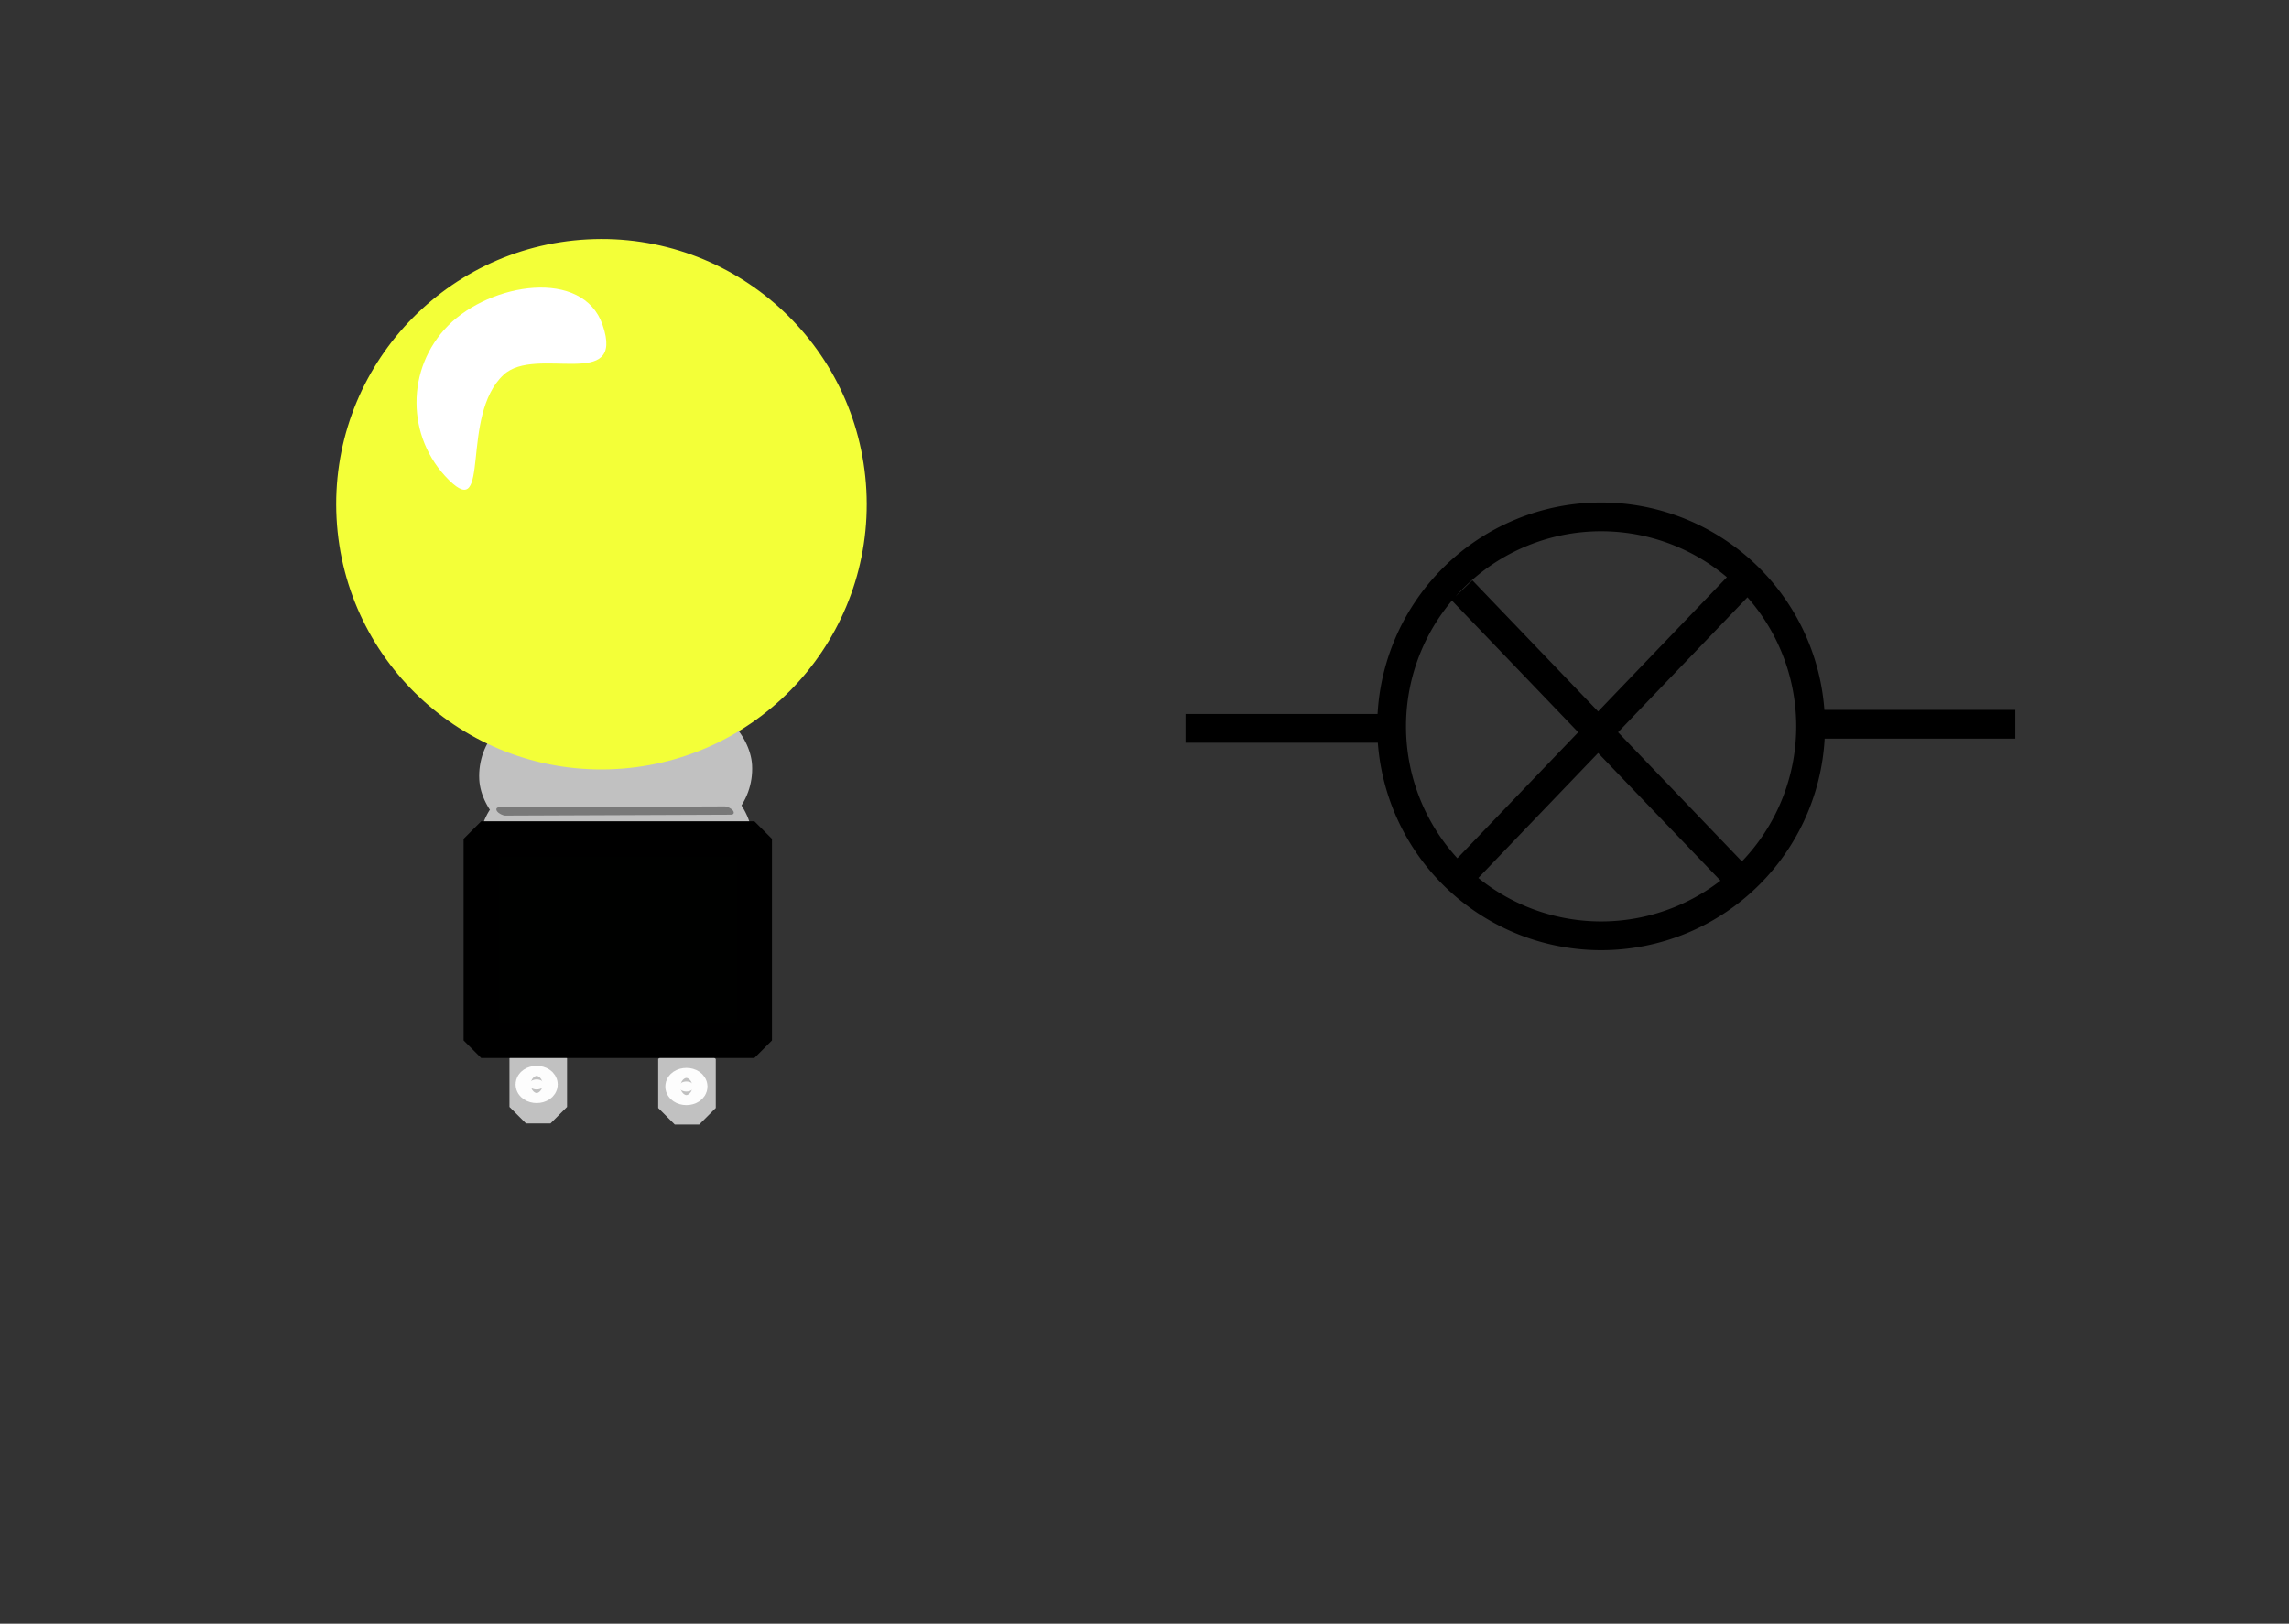
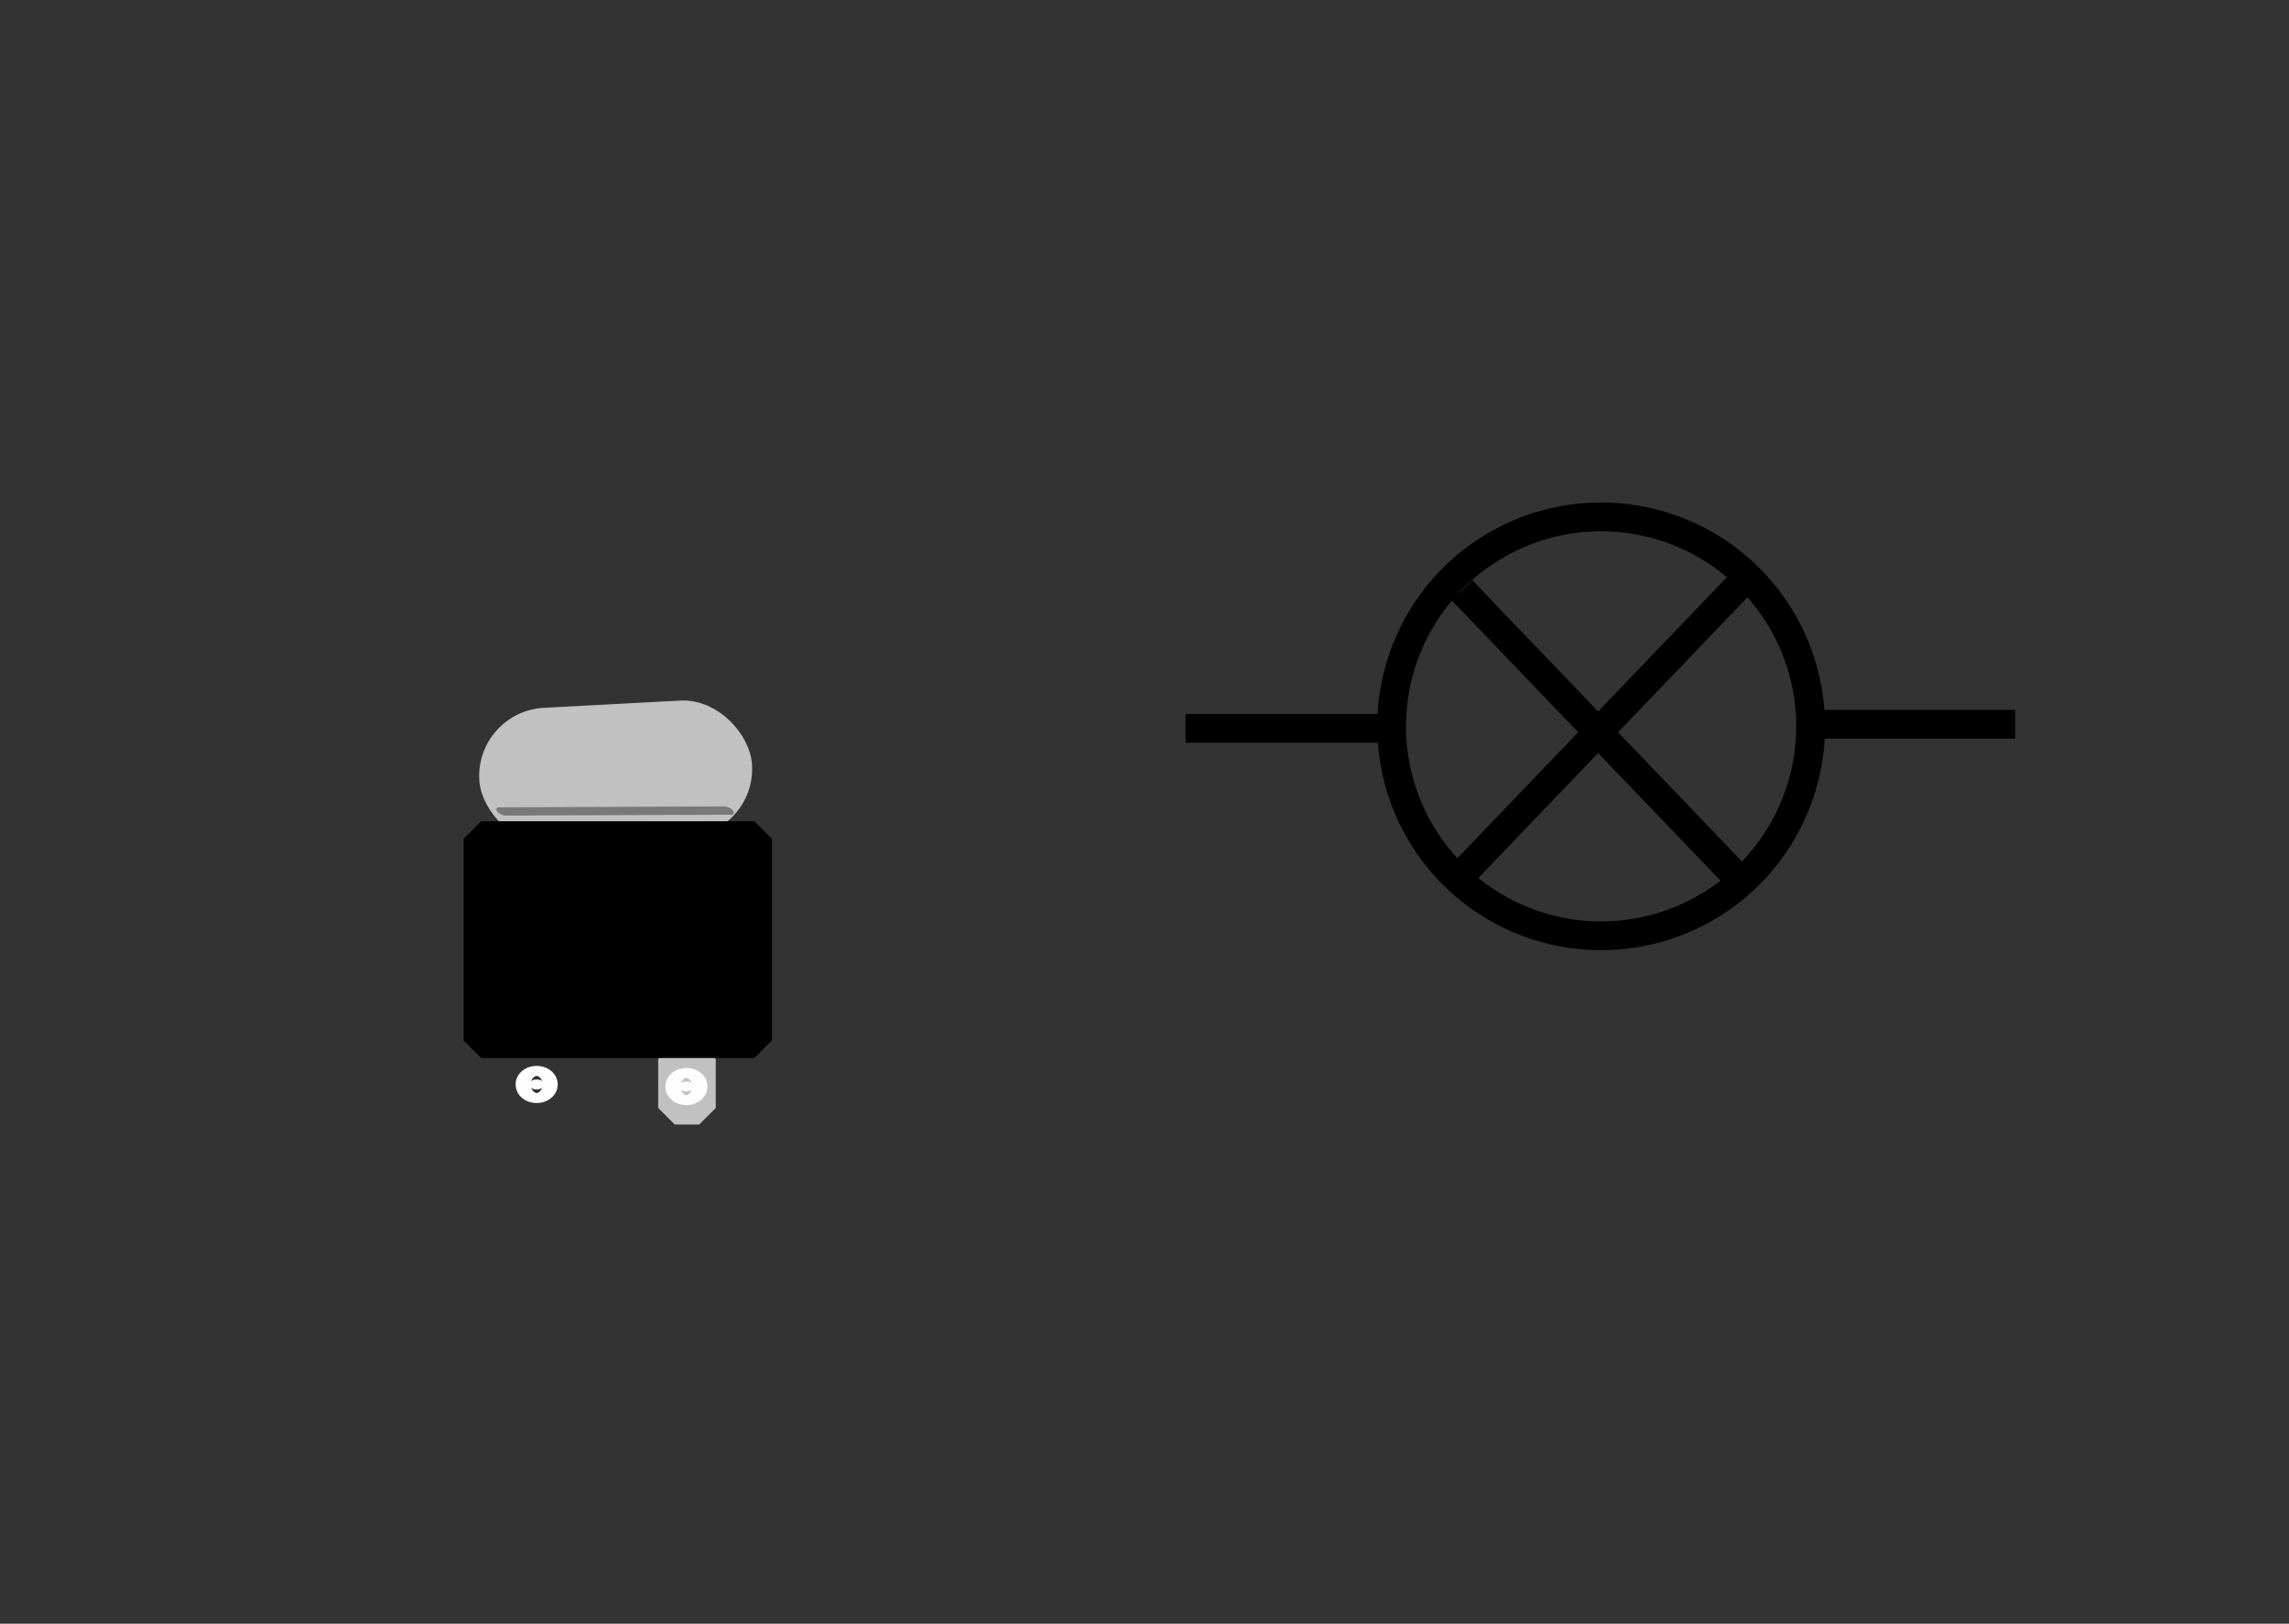
<svg xmlns="http://www.w3.org/2000/svg" xmlns:ns1="http://www.inkscape.org/namespaces/inkscape" xmlns:ns2="http://sodipodi.sourceforge.net/DTD/sodipodi-0.dtd" width="148mm" height="105mm" viewBox="0 0 148 105" version="1.1" id="svg1" xml:space="preserve" ns1:version="1.3.2 (091e20e, 2023-11-25, custom)" ns2:docname="bombilla.svg">
  <rect x="0" y="0" width="148" height="105" fill="#333333" stroke="none" />
  <title id="title1">Toggle Switch</title>
  <ns2:namedview id="namedview1" pagecolor="#ffffff" bordercolor="#666666" borderopacity="1.0" ns1:showpageshadow="2" ns1:pageopacity="0.0" ns1:pagecheckerboard="0" ns1:deskcolor="#d1d1d1" ns1:document-units="mm" ns1:zoom="1.3380612" ns1:cx="323.97621" ns1:cy="72.866622" ns1:window-width="1920" ns1:window-height="986" ns1:window-x="-11" ns1:window-y="-11" ns1:window-maximized="1" ns1:current-layer="layer1" />
  <defs id="defs1" />
  <g ns1:label="Capa 1" ns1:groupmode="layer" id="layer1">
    <path id="path4-5-8-7" style="fill:none;stroke:#000000;stroke-width:1.86;stroke-linecap:butt;stroke-linejoin:miter;stroke-dasharray:none;stroke-opacity:1" d="m 130.303,46.837 -12.588,2.92e-4 m -28.472,0.264 -12.588,2.92e-4 M 112.989,37.279 94.6,56.46 m -0.072,-18.288 18.389,19.18 m 4.152,-10.381 a 13.545,13.545 0 0 1 -13.545,13.545 13.545,13.545 0 0 1 -13.545,-13.545 13.545,13.545 0 0 1 13.545,-13.545 13.545,13.545 0 0 1 13.545,13.545 z" />
  </g>
  <g id="g1" transform="translate(-1.977,-0.791)">
    <g ns1:label="Layer 1" id="layer1-3" transform="matrix(0.073,0,0,0.073,13.96,-9.337)">
      <rect style="opacity:1;fill:#c1c1c1;fill-opacity:1;stroke:none;stroke-width:1;stroke-miterlimit:4;stroke-dasharray:none;stroke-opacity:1" id="rect4197-2-5" width="241.952" height="120.976" x="216.116" y="781.485" ry="60.488" transform="rotate(-3.032)" />
-       <circle r="234.936" cy="604.09" cx="337.093" id="circle4193-7-3" style="opacity:1;fill:#f3ff38;fill-opacity:1;stroke:none;stroke-width:1;stroke-miterlimit:4;stroke-dasharray:none;stroke-opacity:1" transform="rotate(-3.032)" />
-       <path style="opacity:1;fill:#ffffff;fill-opacity:1;stroke:none;stroke-width:1;stroke-miterlimit:4;stroke-dasharray:none;stroke-opacity:1" d="m 281.906,470.743 c -39.135,36.344 -10.627,130.744 -48.545,93.13 -37.917,-37.613 -38.164,-98.843 -0.551,-136.76 37.613,-37.918 119.388,-51.056 136.76,-0.551 20.492,59.576 -59.056,17.613 -87.665,44.181 z" id="circle4201-2-4" ns1:connector-curvature="0" ns2:nodetypes="sssss" />
-       <rect transform="rotate(-3.032)" ry="60.488" y="843.778" x="212.817" height="120.976" width="241.952" id="rect6775-6" style="opacity:1;fill:#c1c1c1;fill-opacity:1;stroke:none;stroke-width:1;stroke-miterlimit:4;stroke-dasharray:none;stroke-opacity:1" />
+       <path style="opacity:1;fill:#ffffff;fill-opacity:1;stroke:none;stroke-width:1;stroke-miterlimit:4;stroke-dasharray:none;stroke-opacity:1" d="m 281.906,470.743 z" id="circle4201-2-4" ns1:connector-curvature="0" ns2:nodetypes="sssss" />
      <rect style="opacity:1;fill:#c1c1c1;fill-opacity:1;stroke:none;stroke-width:1;stroke-miterlimit:4;stroke-dasharray:none;stroke-opacity:1" id="rect6777-9" width="241.952" height="120.976" x="210.124" y="894.63" ry="60.488" transform="rotate(-3.032)" />
      <rect transform="matrix(1,-0.004,0.6,0.8,0,0)" ry="4.603" y="1065.551" x="-365.852" height="9.206" width="208.758" id="rect6779-9" style="opacity:1;fill:#797979;fill-opacity:1;stroke:none;stroke-width:1;stroke-miterlimit:4;stroke-dasharray:none;stroke-opacity:1" />
      <rect style="opacity:1;fill:#797979;fill-opacity:1;stroke:none;stroke-width:1;stroke-miterlimit:4;stroke-dasharray:none;stroke-opacity:1" id="rect6781-7" width="208.758" height="9.206" x="-412.567" y="1143.345" ry="4.603" transform="matrix(1,-0.004,0.6,0.8,0,0)" />
    </g>
-     <rect style="display:inline;fill:#000100;fill-opacity:1;stroke:#c1c1c1;stroke-width:2.141;stroke-linecap:round;stroke-linejoin:bevel;stroke-miterlimit:9.1;stroke-dasharray:none;stroke-opacity:1;paint-order:fill markers stroke" id="rect2" width="1.582" height="3.164" x="35.988" y="69.208" />
    <rect style="display:inline;fill:#000100;fill-opacity:1;stroke:#c1c1c1;stroke-width:2.141;stroke-linecap:round;stroke-linejoin:bevel;stroke-miterlimit:9.1;stroke-dasharray:none;stroke-opacity:1;paint-order:fill markers stroke" id="rect2-5" width="1.582" height="3.164" x="45.604" y="69.277" />
    <ellipse style="fill:#fdfdfd;fill-opacity:1;stroke:#fdfdfd;stroke-width:1.755;stroke-linecap:round;stroke-linejoin:bevel;stroke-miterlimit:9.1;stroke-dasharray:none;stroke-opacity:1;paint-order:fill markers stroke" id="path2" cx="36.676" cy="70.921" rx="0.486" ry="0.324" />
    <ellipse style="fill:#fdfdfd;fill-opacity:1;stroke:#fdfdfd;stroke-width:1.755;stroke-linecap:round;stroke-linejoin:bevel;stroke-miterlimit:9.1;stroke-dasharray:none;stroke-opacity:1;paint-order:fill markers stroke" id="path2-7" cx="46.357" cy="71.054" rx="0.486" ry="0.324" />
    <rect style="fill:#000100;fill-opacity:1;stroke:#000000;stroke-width:2.276;stroke-linecap:round;stroke-linejoin:bevel;stroke-miterlimit:9.1;stroke-dasharray:none;stroke-opacity:1;paint-order:fill markers stroke" id="rect1" width="17.661" height="13.035" x="33.09" y="55.038" />
  </g>
</svg>